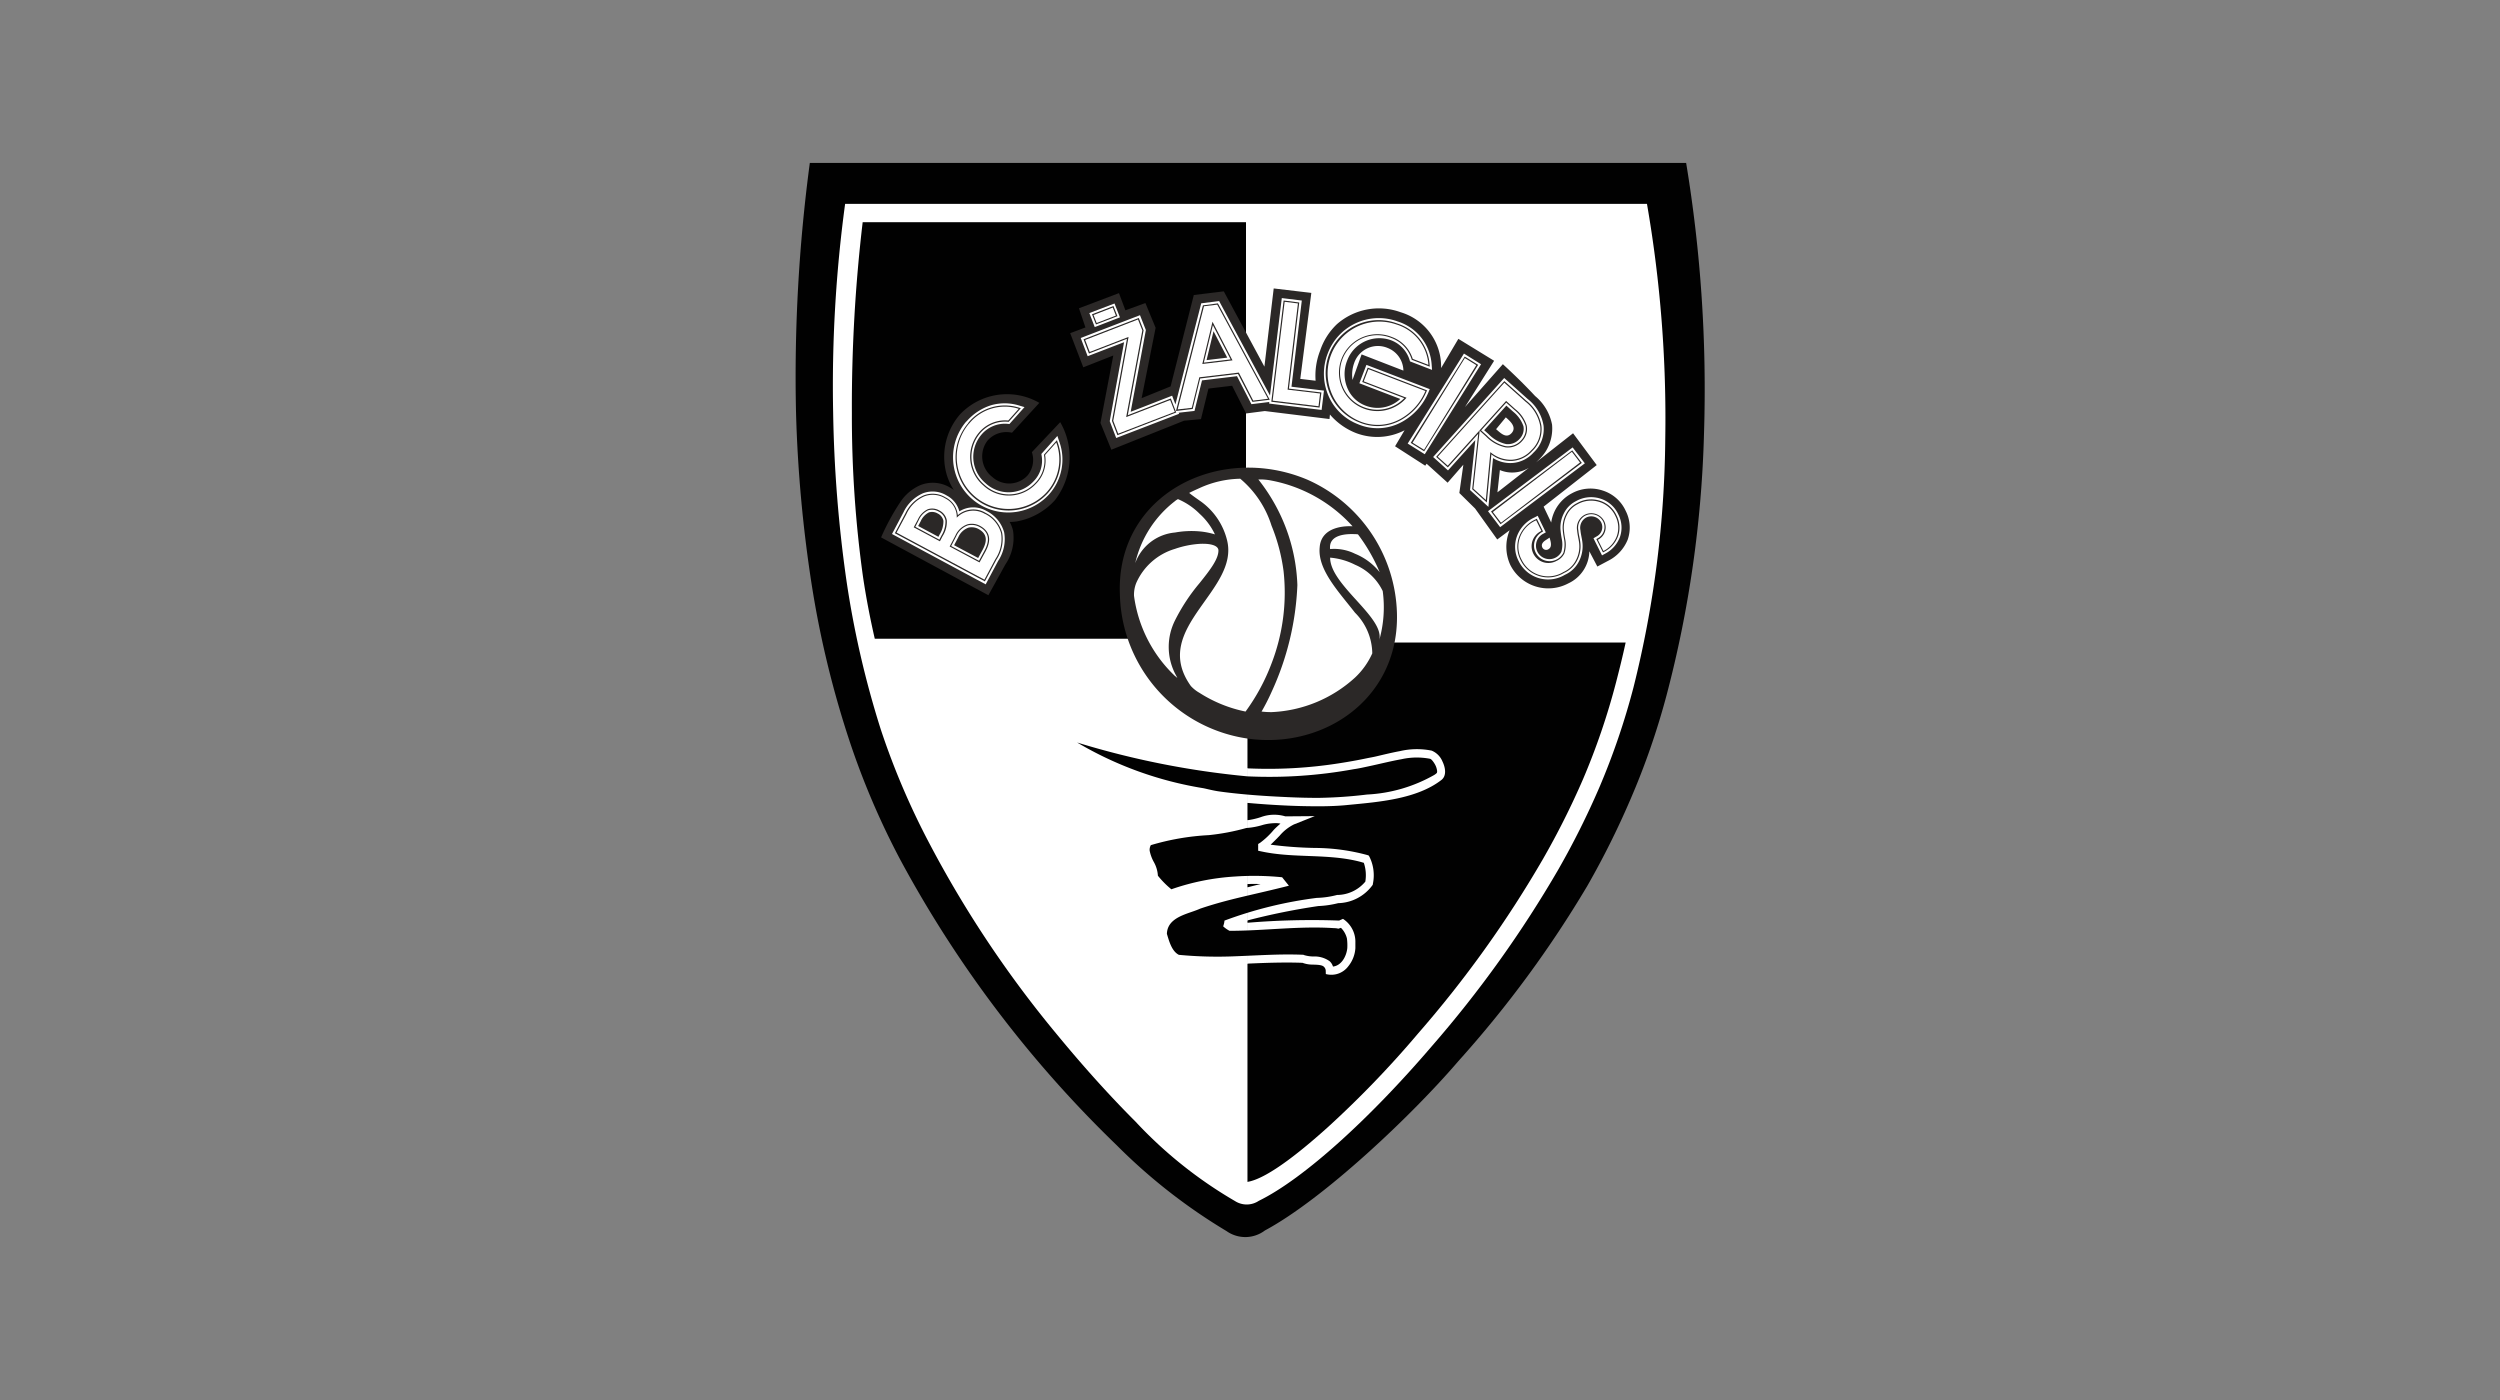
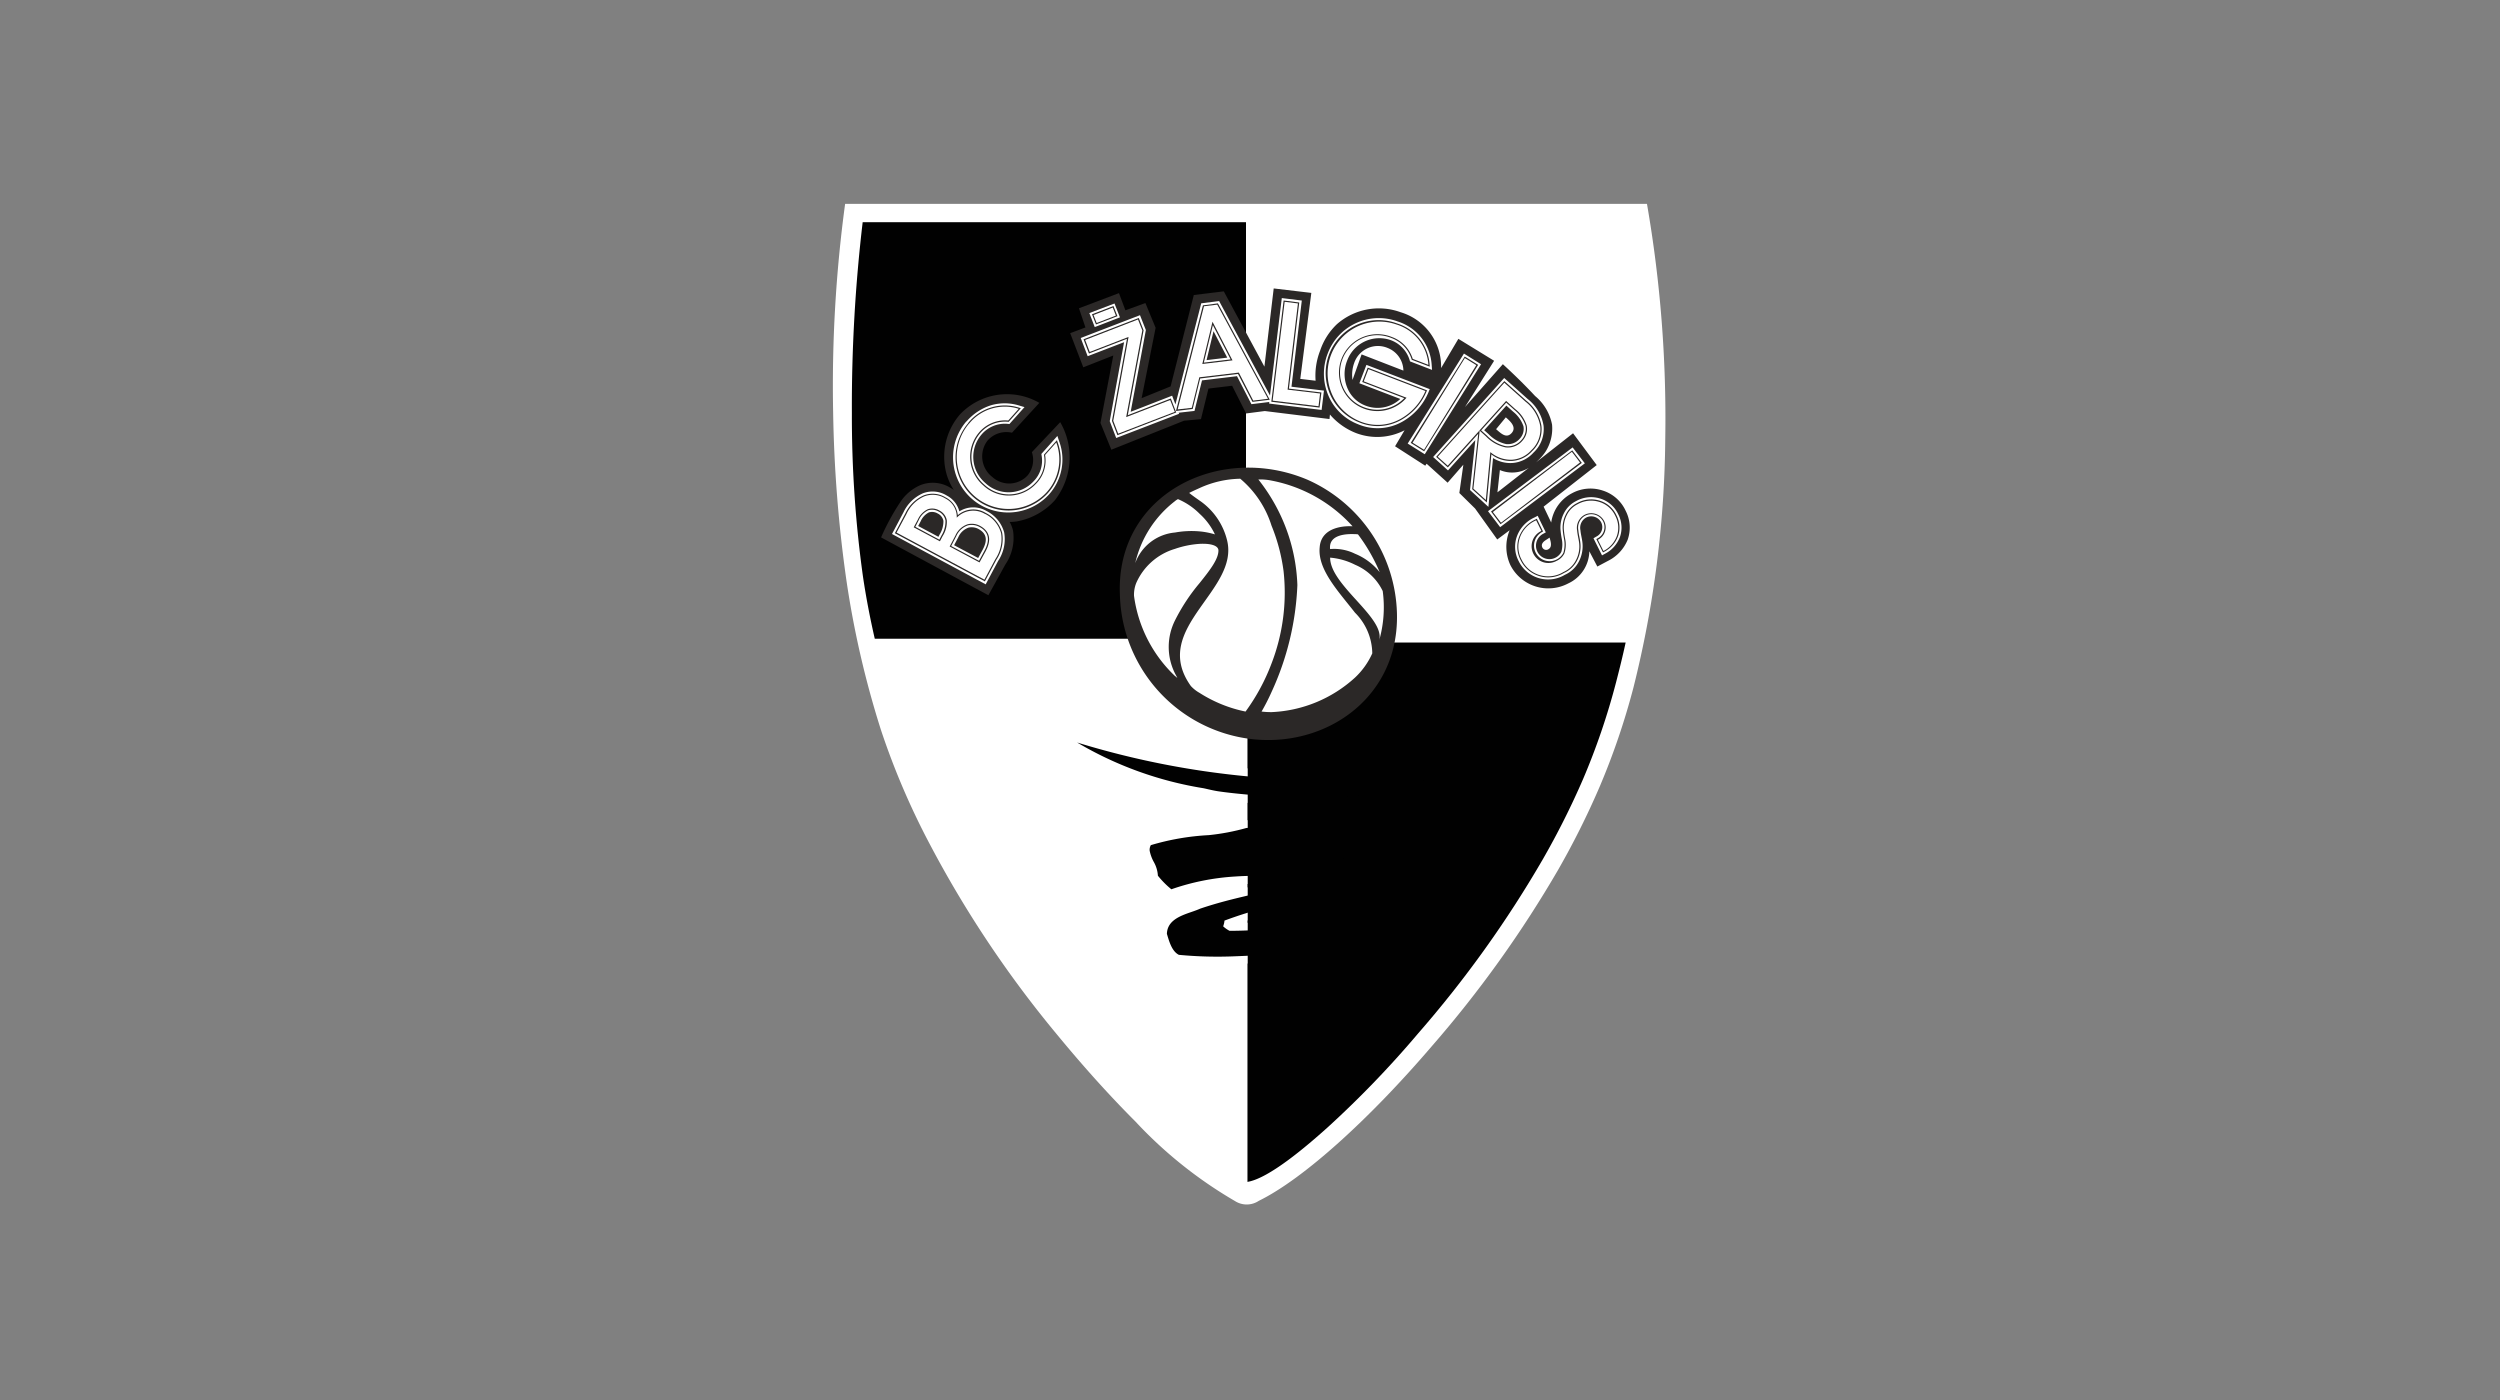
<svg xmlns="http://www.w3.org/2000/svg" id="Layer_1" data-name="Layer 1" viewBox="0 0 125 70">
  <rect x="0" y="0" width="125" height="70" fill="#808080" stroke="none" />
-   <path d="M40.491,8.146H84.307A69.452,69.452,0,0,1,85.2,21.689a57.065,57.065,0,0,1-1.876,13.087A37.215,37.215,0,0,1,81.509,40a42.278,42.278,0,0,1-2.139,4.287,55.34,55.34,0,0,1-6.459,8.778c-2.277,2.66-6.707,6.87-9.668,8.46a1.621,1.621,0,0,1-1.915.03,28.244,28.244,0,0,1-5.5-4.3A58.169,58.169,0,0,1,45.022,43a38.833,38.833,0,0,1-2.562-6,49.008,49.008,0,0,1-1.874-7.76,67.913,67.913,0,0,1-.784-8.586A80.764,80.764,0,0,1,40.491,8.146Z" style="fill:#010101;fill-rule:evenodd" />
  <path d="M42.256,10.192H82.348a62.74,62.74,0,0,1,.915,11.758,52.743,52.743,0,0,1-1.586,12.409,35.744,35.744,0,0,1-1.7,4.99,40.609,40.609,0,0,1-2.056,4.117,57.007,57.007,0,0,1-6.335,8.85c-3.111,3.634-6.416,6.634-8.647,7.726a1.086,1.086,0,0,1-1.184.014,21.683,21.683,0,0,1-4.982-3.978c-1.418-1.417-2.757-2.934-3.921-4.349a54.942,54.942,0,0,1-6.352-9.5,37.458,37.458,0,0,1-2.455-5.739,47.3,47.3,0,0,1-1.728-7.5,66.667,66.667,0,0,1-.66-8.375A67.761,67.761,0,0,1,42.256,10.192Z" style="fill:#fff;fill-rule:evenodd" />
  <path d="M62.373,59.094c1.067-.171,2.931-1.758,3.987-2.706a50.233,50.233,0,0,0,4.551-4.722,55.806,55.806,0,0,0,6.224-8.692,39.857,39.857,0,0,0,2.017-4.016,34.413,34.413,0,0,0,1.653-4.849c.17-.656.334-1.317.477-1.982H62.373ZM43.134,11.109a78.45,78.45,0,0,0-.54,9.572,57.915,57.915,0,0,0,.557,8.165c.154,1.035.353,2.067.588,3.092H62.3V11.109Z" style="fill:#010101;fill-rule:evenodd" />
  <path d="M69.847,30.648c.148,4.991-5.027,7.649-9.4,5.726a7.46,7.46,0,0,1-4.453-6.664c-.2-5.028,5.008-7.575,9.377-5.725A7.525,7.525,0,0,1,69.847,30.648Z" style="fill:#2b2827;fill-rule:evenodd" />
  <path d="M60.921,27.5c.018.438-.418,1-.939,1.651a9.512,9.512,0,0,0-1.235,1.875,2.959,2.959,0,0,0,0,2.64c.037.074.083.149.12.233a1.422,1.422,0,0,0-.12-.1A6.751,6.751,0,0,1,56.7,29.786v-.018a1.586,1.586,0,0,1,.111-.616,3.067,3.067,0,0,1,1.933-1.707,4.709,4.709,0,0,1,1.235-.252C60.512,27.165,60.893,27.268,60.921,27.5Zm2.657-1.213a9.191,9.191,0,0,1,.6,2.267,9.848,9.848,0,0,1-.6,4.617,10.122,10.122,0,0,1-1.3,2.407,6.784,6.784,0,0,1-2.3-.933,1.778,1.778,0,0,1-.436-.345c-1.059-1.483-.381-2.7.436-3.871.772-1.11,1.682-2.183,1.376-3.414a3.376,3.376,0,0,0-1.376-1.987c-.2-.14-.371-.261-.52-.382.186-.093.353-.168.52-.243a5.074,5.074,0,0,1,2.035-.466A5.025,5.025,0,0,1,63.578,26.288Zm4.172.42c.074,0,.13.01.148.01a8.746,8.746,0,0,1,1.087,1.893,3.044,3.044,0,0,0-1.235-.923,2.352,2.352,0,0,0-1.245-.234C66.421,26.708,67.36,26.689,67.75,26.708Zm0,3.227c.7.775,1.394,1.512,1.2,2.118a6.041,6.041,0,0,0,.186-2.5,2.7,2.7,0,0,0-1.384-1.315,3.388,3.388,0,0,0-1.245-.355C66.505,28.536,67.127,29.245,67.75,29.935Zm0,.7a2.927,2.927,0,0,1,.864,2.034,3.764,3.764,0,0,1-.864,1.212,6.61,6.61,0,0,1-4.172,1.726,4.22,4.22,0,0,1-.5-.028,10.358,10.358,0,0,0,.5-.98,14.1,14.1,0,0,0,1.291-5.344,8.958,8.958,0,0,0-1.291-4.329,9.148,9.148,0,0,0-.66-.951,2.765,2.765,0,0,1,.66.056,7.327,7.327,0,0,1,4.051,2.285s-1.561-.139-1.645,1.054C65.873,28.48,66.932,29.581,67.75,30.635Zm-9-5.578a5.455,5.455,0,0,0-1.989,3.1,2.338,2.338,0,0,1,1.989-1.53,4.634,4.634,0,0,1,1.235-.056,3.768,3.768,0,0,1,.762.15,3.268,3.268,0,0,0-.762-1.027,3.384,3.384,0,0,0-1.086-.736A.784.784,0,0,0,58.747,25.057Z" style="fill:#fff;fill-rule:evenodd" />
-   <path d="M62.356,46.14a38.429,38.429,0,0,1,4.6-.112l.193-.085a1.365,1.365,0,0,1,.62,1.194c0,.094,0,.188,0,.276a1.6,1.6,0,0,1-.354.9,1.057,1.057,0,0,1-1.124.389l-.005-.187a.3.3,0,0,0-.1-.185c-.107-.1-.408-.093-.546-.1a1.461,1.461,0,0,1-.515-.089c-.91-.034-1.852,0-2.772.042Zm1.911-5.322,1.473-.012L64.7,41.22a2.241,2.241,0,0,0-.716.563c-.14.146-.3.307-.453.451a19.627,19.627,0,0,0,2.218.163,10.146,10.146,0,0,1,2.608.353l.071.021.042.062a2.093,2.093,0,0,1,.175,1.354l-.007.051-.03.042a2.185,2.185,0,0,1-1.7.878,4.867,4.867,0,0,1-.994.145,33.564,33.564,0,0,0-3.555.722V44.371c.223-.058.447-.114.67-.169-.223-.006-.447-.007-.67,0V41.013a3.665,3.665,0,0,0,.684-.157A1.933,1.933,0,0,1,64.267,40.818Zm3.143-.572c-.462.05-.935.065-1.4.069-.538,0-1.076-.01-1.613-.034-.681-.03-1.363-.076-2.042-.138V38.418l.028,0a22.71,22.71,0,0,0,4.625-.262c.436-.068.89-.149,1.321-.24.158-.033.315-.058.472-.095.4-.094.8-.193,1.2-.266a3.731,3.731,0,0,1,1.581-.024.99.99,0,0,1,.541.543c.133.272.229.689-.04.915l0,0,0,0C70.847,39.956,68.924,40.1,67.41,40.246Z" style="fill:#fff;fill-rule:evenodd" />
  <path d="M62.373,44.366V46.02q-.2.061-.4.132c.134,0,.268-.007.4-.013v2.038l-.622.025a20.041,20.041,0,0,1-2.868-.065l-.033,0-.03-.013c-.548-.242-.685-.793-.846-1.313a1.276,1.276,0,0,1,.3-.92,4.03,4.03,0,0,1,1.573-.772l.008,0,.008,0C60.684,44.831,61.528,44.586,62.373,44.366Zm0-3.355V44.2q-.312.006-.623.027a11.3,11.3,0,0,0-3.13.634l-.091.034-.085-.046a2.5,2.5,0,0,1-.718-.67,2,2,0,0,0-.148-.157L57.5,43.95l.011-.105a.634.634,0,0,0-.006-.157,1.55,1.55,0,0,0-.153-.405,2.072,2.072,0,0,1-.247-.678.914.914,0,0,1,.192-.659,14,14,0,0,1,3.087-.559,10.631,10.631,0,0,0,1.846-.363l.031-.01H62.3Zm0-2.592v1.725c-.182-.016-.365-.034-.547-.053-.319-.033-.639-.069-.957-.115a4.831,4.831,0,0,1-.572-.1c-2.628-.581-5.312-1.282-7.432-3.037A.192.192,0,0,1,52.8,36.6c.028-.091.118-.128.246-.084,1.57.411,3.287.884,4.869,1.245A25.732,25.732,0,0,0,62.373,38.419Z" style="fill:#fff;fill-rule:evenodd" />
  <path d="M62.316,41.4a11.006,11.006,0,0,1-1.879.357,12.359,12.359,0,0,0-2.895.5.473.473,0,0,0-.058.283,1.927,1.927,0,0,0,.206.558,1.591,1.591,0,0,1,.205.687,4.456,4.456,0,0,0,.673.679,11.794,11.794,0,0,1,3.153-.636,13.97,13.97,0,0,1,2.385.035l.339.423c-1.8.459-2.986.655-4.435,1.146-.224.1-.46.17-.689.255-.483.181-.961.435-.976,1.006.109.358.242.871.6,1.049a20.253,20.253,0,0,0,2.83.071c1.132-.041,2.216-.121,3.35-.076l.04,0,.036.016a1.62,1.62,0,0,0,.472.071,1.3,1.3,0,0,1,.807.235.589.589,0,0,1,.169.269c.42-.044.676-.513.716-.925a2.626,2.626,0,0,0-.018-.477,1.12,1.12,0,0,0-.3-.535l-.13.044a.737.737,0,0,0-.205-.027c-1.745-.117-3.493.133-5.236.133a1.475,1.475,0,0,1-.318-.225,1.051,1.051,0,0,0,.066-.286,20.5,20.5,0,0,1,4.628-1.137l.02,0h.02a4.43,4.43,0,0,0,.942-.14l.023-.005h.025a1.855,1.855,0,0,0,1.384-.666,1.939,1.939,0,0,0-.075-.941c-.077-.022-.19-.055-.267-.074-1.587-.391-3.247-.149-4.847-.494l-.169-.036V42.2l.1-.062a3.928,3.928,0,0,0,.679-.643c.1-.106.221-.215.335-.314a.988.988,0,0,0-.172-.023,2.476,2.476,0,0,0-.7.085A3.579,3.579,0,0,1,62.316,41.4Zm9.524-2.747a.227.227,0,0,0,.013-.124.87.87,0,0,0-.085-.272c-.039-.079-.171-.293-.263-.317a3.512,3.512,0,0,0-1.422.019c-.558.1-1.109.242-1.664.359-.242.051-.484.108-.729.141a23.481,23.481,0,0,1-5.327.358,42.4,42.4,0,0,1-8.507-1.692,18.043,18.043,0,0,0,6.329,2.288c.251.056.5.119.757.156.312.045.626.081.939.113.846.088,1.687.138,2.536.176.529.024,1.06.038,1.59.034a22.676,22.676,0,0,0,2.344-.165,7.546,7.546,0,0,0,3.359-.978A.663.663,0,0,0,71.84,38.648Z" style="fill:#010101;fill-rule:evenodd" />
  <path d="M75.291,20.867l-.487.592c.226.192.509.493.778.193S75.5,21.052,75.291,20.867Zm1.149,2.525a1.589,1.589,0,0,1-1.446.111l-.122,1.113Zm1.04,3.488-.208.136c-.092.061-.244.19-.15.367a.211.211,0,0,0,.322.062C77.645,27.317,77.494,26.961,77.48,26.88ZM48,20.72a3.236,3.236,0,0,1,3.967-.577L50.6,21.636a1.249,1.249,0,0,0-1.228.4,1.3,1.3,0,0,0,.241,1.811,1.254,1.254,0,0,0,1.771-.08,1.226,1.226,0,0,0,.21-1.159l1.417-1.5a3.5,3.5,0,0,1-.271,3.908,3.356,3.356,0,0,1-1.909,1.056,2.571,2.571,0,0,1-.348.026,1.615,1.615,0,0,1,.168.432,2.369,2.369,0,0,1-.386,1.7l-.846,1.532L44.054,26.87a11.48,11.48,0,0,1,.957-1.76,2.294,2.294,0,0,1,1.02-.858,1.678,1.678,0,0,1,1.5.144,1.561,1.561,0,0,1,.158.1,2.986,2.986,0,0,1-.371-.826A3.239,3.239,0,0,1,48,20.72ZM69.387,17.4a1.254,1.254,0,0,0-1.683.766,1.724,1.724,0,0,0-.078.83l.454-1.276,2.09.81A1.239,1.239,0,0,0,69.387,17.4Zm5.319.639-1.457,2.312,1.894-2.142c.557.513,1.071,1.011,1.615,1.595a2.447,2.447,0,0,1,.845,1.43,2.149,2.149,0,0,1-.341,1.371,2.519,2.519,0,0,1-.364.423c-.033.032-.066.063-.1.092l1.855-1.457,1.183,1.591-2.655,2.079.379.794A1.969,1.969,0,0,1,78.6,24.662a1.941,1.941,0,0,1,1.544-.132,1.885,1.885,0,0,1,1.141,1.013,1.835,1.835,0,0,1,.1,1.439,2.037,2.037,0,0,1-.98,1.059l-.538.286-.4-.763a1.812,1.812,0,0,1-1.051,1.605,2.127,2.127,0,0,1-2.9-.92,2.168,2.168,0,0,1-.059-1.672c.008-.022.017-.044.025-.065l-.62.462-1.107-1.547h0l-.788-.777.2-1.415-.786.9-1.051-.949-.068.1-1.509-.972.475-.8a2.972,2.972,0,0,1-2.432.137,3.311,3.311,0,0,1-1.3-.925l-.021.226-3.235-.4-.934.121-.7-1.386-1.183.142-.375,1.528-.848.079-3.633,1.45-.544-1.339.641-3.371-1.5.59-.655-1.707.763-.286-.324-.959,2-.758.322.86,1-.365.511,1.24-.7,3.517,1.449-.588,1.16-4.569,1.5-.183,2.03,3.764.465-3.91,1.881.223-.552,4.3.766.091a3.432,3.432,0,0,1,.225-1.5,3.247,3.247,0,0,1,.838-1.324,3.178,3.178,0,0,1,3.19-.6,2.836,2.836,0,0,1,2.022,2.791l.863-1.461Z" style="fill:#2b2827;fill-rule:evenodd" />
  <path d="M79.242,23.167l-4.235,3.192-.606-.8,4.231-3.188Zm-3.924-2.886-1.109,1.23.207.184a1.766,1.766,0,0,0,.885.508.776.776,0,0,0,.683-.264.711.711,0,0,0,.188-.629,1.6,1.6,0,0,0-.517-.728Zm-1.553,1.725L72.4,23.521l-.743-.671L75.21,18.9l1.179,1.054a2.125,2.125,0,0,1,.788,1.325,1.6,1.6,0,0,1-.5,1.349,1.563,1.563,0,0,1-1.068.522,1.62,1.62,0,0,1-.957-.247l-.231,2.442L73.5,24.5Zm3.119,3.782.406.831-.141.076a.672.672,0,1,0,.918.9,1.392,1.392,0,0,0,.02-.658,4.517,4.517,0,0,1-.064-.479,1.559,1.559,0,0,1,.167-.785,1.352,1.352,0,0,1,.605-.614,1.535,1.535,0,0,1,1.218-.13,1.46,1.46,0,0,1,.9.786A1.439,1.439,0,0,1,81,26.842a1.544,1.544,0,0,1-.747.844l-.152.084-.427-.855.132-.08a.528.528,0,0,0,.252-.717.561.561,0,0,0-.765-.232.588.588,0,0,0-.271.628c.017.21.079.413.1.624a1.649,1.649,0,0,1-.188.957,1.45,1.45,0,0,1-.691.646,1.635,1.635,0,0,1-2.307-.681,1.537,1.537,0,0,1-.087-1.251,1.662,1.662,0,0,1,.886-.941ZM48.908,27.9l.218-.4c.223-.41.267-.784-.185-1.041a.708.708,0,0,0-.519-.076.876.876,0,0,0-.507.478l-.21.4Zm-3-1.6,1.014.541.055-.108a1.254,1.254,0,0,0,.194-.692.526.526,0,0,0-.289-.368.548.548,0,0,0-.436-.053.9.9,0,0,0-.409.437Zm2.055-.727a1.3,1.3,0,0,1,1.364-.022,1.694,1.694,0,0,1,.882,1.073,1.969,1.969,0,0,1-.3,1.42l-.625,1.174L44.6,26.7l.573-1.083a1.936,1.936,0,0,1,.97-.951,1.349,1.349,0,0,1,1.193.11A1.246,1.246,0,0,1,47.967,25.569Zm.363-4.5a2.677,2.677,0,0,1,1.248-.817,2.471,2.471,0,0,1,1.4.025l.252.075-.755.845-.084-.008a1.529,1.529,0,0,0-1.321.546,1.718,1.718,0,0,0,.2,2.411,1.693,1.693,0,0,0,2.4-.071,1.475,1.475,0,0,0,.414-1.306l-.011-.076.8-.9.091.273a2.613,2.613,0,0,1-.53,2.675,2.758,2.758,0,0,1-4.112-3.675Zm21.688-1.126-2.046-.784.353-.92,3.166,1.214-.064.158a3.029,3.029,0,0,1-1.309,1.471,2.51,2.51,0,0,1-2.2.131,2.655,2.655,0,0,1-1.431-1.3,2.782,2.782,0,0,1-.1-2.234,2.73,2.73,0,0,1,3.5-1.61,2.428,2.428,0,0,1,1.7,2.161l.019.261L70.5,18.069l-.023-.08a1.539,1.539,0,0,0-.945-.984,1.718,1.718,0,0,0-2.182,1.046,1.811,1.811,0,0,0,.1,1.519,1.575,1.575,0,0,0,.817.708A1.668,1.668,0,0,0,70.018,19.946Zm-8.652-2.065-.686-1.322-.348,1.446Zm-5.158-.772-1.821.7-.347-.91L57,15.759l.293.744-.76,4.088,2.073-.806.166.435,1.289-5.054.895-.113L63.5,19.775l.59-4.871,1,.123-.516,4.309,1.624.194-.118.967-2.624-.319.009-.079-.894.11-.721-1.4L60.1,19.02l-.375,1.527-.79.089.021.053L55.81,21.9l-.323-.842Zm-.479-1.936.272.694-1.26.486-.271-.7Zm18.327,3.038-2.814,4.5-.854-.534,2.813-4.5Z" style="fill:#fff;fill-rule:evenodd" />
  <path d="M79.091,23.146l-4.063,3.063-.477-.633,4.061-3.059Zm-3.78-3.016-1.254,1.389.287.255a1.848,1.848,0,0,0,.942.535.88.88,0,0,0,.778-.3.82.82,0,0,0,.213-.723,1.693,1.693,0,0,0-.551-.785Zm-1.4,1.559L72.392,23.37l-.584-.528,3.41-3.788,1.1.983a2.029,2.029,0,0,1,.753,1.257,1.5,1.5,0,0,1-.463,1.261,1.461,1.461,0,0,1-1,.491,1.568,1.568,0,0,1-1.04-.328l-.227,2.406-.732-.665Zm2.929,4.246.312.639-.05.027a.778.778,0,1,0,1.067,1.041,1.477,1.477,0,0,0,.028-.718,4.31,4.31,0,0,1-.063-.466,1.451,1.451,0,0,1,.155-.732,1.236,1.236,0,0,1,.563-.571,1.428,1.428,0,0,1,1.132-.121,1.352,1.352,0,0,1,.839.73,1.331,1.331,0,0,1,.081,1.041,1.436,1.436,0,0,1-.7.787l-.054.03-.333-.666.047-.029a.634.634,0,0,0,.294-.855.668.668,0,0,0-.911-.281.687.687,0,0,0-.328.732c.016.21.079.415.1.624a1.54,1.54,0,0,1-.175.9,1.35,1.35,0,0,1-.643.6,1.527,1.527,0,0,1-2.166-.633,1.436,1.436,0,0,1-.082-1.166,1.559,1.559,0,0,1,.836-.883ZM48.951,28.041l.269-.5c.251-.462.281-.9-.227-1.185a.812.812,0,0,0-.6-.087.981.981,0,0,0-.575.532l-.259.5Zm-3.184-1.7,1.2.643.106-.205a1.345,1.345,0,0,0,.2-.755.625.625,0,0,0-.345-.448.645.645,0,0,0-.523-.06.994.994,0,0,0-.467.488Zm2.122-.582a1.19,1.19,0,0,1,1.392-.115,1.582,1.582,0,0,1,.828,1,1.876,1.876,0,0,1-.291,1.346l-.575,1.079-4.5-2.409.524-.989a1.831,1.831,0,0,1,.914-.9,1.245,1.245,0,0,1,1.1.1A1.112,1.112,0,0,1,47.889,25.758Zm.521-4.614a2.355,2.355,0,0,1,2.543-.761l.089.027-.606.678-.03,0A1.635,1.635,0,0,0,49,21.667a1.824,1.824,0,0,0,.212,2.562,1.8,1.8,0,0,0,2.549-.08,1.579,1.579,0,0,0,.44-1.391l0-.027.646-.723.032.1a2.5,2.5,0,0,1-.507,2.57,2.651,2.651,0,0,1-3.953-3.532Zm21.81-1.235L68.111,19.1l.275-.719,2.965,1.136-.023.056a2.928,2.928,0,0,1-1.263,1.419,2.389,2.389,0,0,1-2.109.124,2.648,2.648,0,0,1,1.895-4.945,2.323,2.323,0,0,1,1.63,2.069l.006.093-.9-.345-.008-.028A1.65,1.65,0,0,0,69.57,16.9a1.863,1.863,0,1,0,.65,3Zm-5.774-.479,1.624.193-.093.755-2.411-.293.614-5.061.782.1Zm-2.914-1.461-.889-1.713-.451,1.874Zm.37.728-1.894.226-.374,1.525-.835.1,1.347-5.281.749-.1,2.594,4.819-.866.106ZM56.348,16.94l-1.9.735-.271-.71,2.76-1.068.243.617-.79,4.246,2.152-.836.269.7L55.871,21.76l-.273-.714ZM55.672,15.3l.2.509-1.073.413-.2-.508Zm18.236,2.943-2.7,4.321-.672-.42,2.7-4.317Z" style="fill:#2b2827;fill-rule:evenodd" />
  <rect x="69.735" y="19.86" width="4.974" height="0.673" transform="translate(17.086 71.029) rotate(-58.298)" style="fill:#fff" />
  <rect x="74.337" y="24.026" width="4.968" height="0.673" transform="translate(0.953 51.547) rotate(-37.309)" style="fill:#fff" />
  <path d="M75.277,22.368a.938.938,0,0,0,.831-.318.874.874,0,0,0,.227-.775,1.669,1.669,0,0,0-.569-.817l-.46-.412-1.334,1.477.332.3A1.9,1.9,0,0,0,75.277,22.368ZM77.012,21.3a1.428,1.428,0,0,1-.446,1.211,1.4,1.4,0,0,1-.963.475,1.557,1.557,0,0,1-1.085-.381L74.292,25l-.622-.566.316-2.923-1.6,1.773-.5-.447,3.331-3.7,1.055.943A1.977,1.977,0,0,1,77.012,21.3Z" style="fill:#fff;fill-rule:evenodd" />
  <path d="M76.809,26.016l.261.532a.839.839,0,1,0,.75,1.5.8.8,0,0,0,.4-.379,1.425,1.425,0,0,0,.033-.75,4.349,4.349,0,0,1-.062-.46,1.374,1.374,0,0,1,.148-.7,1.171,1.171,0,0,1,.539-.547,1.367,1.367,0,0,1,1.084-.117,1.3,1.3,0,0,1,.805.7,1.274,1.274,0,0,1,.078,1,1.372,1.372,0,0,1-.672.755l-.28-.562a.69.69,0,0,0,.317-.931.728.728,0,0,0-.992-.309.744.744,0,0,0-.36.789c.016.208.081.443.1.625a1.465,1.465,0,0,1-.169.863,1.28,1.28,0,0,1-.616.576,1.469,1.469,0,0,1-2.087-.606A1.367,1.367,0,0,1,76,26.867,1.468,1.468,0,0,1,76.809,26.016Z" style="fill:#fff;fill-rule:evenodd" />
  <path d="M48.976,28.121l.3-.548c.253-.466.3-.95-.25-1.266a.874.874,0,0,0-.643-.093,1.03,1.03,0,0,0-.613.563l-.287.548Zm-3.082-2.146-.208.39,1.31.7.134-.257a1.311,1.311,0,0,0,.21-.791.681.681,0,0,0-.375-.493.7.7,0,0,0-.573-.062A1.026,1.026,0,0,0,45.894,25.975Zm3.36-.28a1.53,1.53,0,0,1,.8.962,1.82,1.82,0,0,1-.286,1.3l-.547,1.027-4.394-2.354.5-.936a1.752,1.752,0,0,1,.884-.874,1.182,1.182,0,0,1,1.051.1,1.037,1.037,0,0,1,.576.963A1.143,1.143,0,0,1,49.254,25.7Z" style="fill:#fff;fill-rule:evenodd" />
  <path d="M48.454,21.183a2.3,2.3,0,0,1,2.482-.743l-.524.586a1.7,1.7,0,0,0-1.461.6,1.883,1.883,0,0,0,.216,2.646,1.857,1.857,0,0,0,2.633-.084,1.64,1.64,0,0,0,.455-1.439l.559-.626a2.445,2.445,0,0,1-.5,2.512,2.592,2.592,0,0,1-3.864-3.453Z" style="fill:#fff;fill-rule:evenodd" />
  <path d="M68.421,18.457l2.851,1.093a2.855,2.855,0,0,1-1.236,1.39,2.324,2.324,0,0,1-2.059.12,2.589,2.589,0,0,1,1.853-4.833,2.262,2.262,0,0,1,1.591,2.017l-.784-.3a1.7,1.7,0,0,0-1.046-1.094,1.922,1.922,0,1,0,.736,3.037l-2.14-.82Z" style="fill:#fff;fill-rule:evenodd" />
  <polygon points="65.926 20.312 63.632 20.033 64.232 15.09 64.896 15.172 64.38 19.482 66.003 19.675 65.926 20.312" style="fill:#fff;fill-rule:evenodd" />
  <path d="M61.625,18.018l-1-1.931-.51,2.112Zm-.763-2.786L63.4,19.938l-.739.091-.72-1.4-1.975.236-.375,1.525-.708.081,1.316-5.158Z" style="fill:#fff;fill-rule:evenodd" />
  <path d="M55.639,15.379l.155.4-.962.371-.155-.4Zm3.1,5.214-2.83,1.09-.246-.643.765-4.194-1.942.751-.228-.6L56.9,15.974l.216.546-.807,4.334,2.2-.853Z" style="fill:#fff;fill-rule:evenodd" />
</svg>